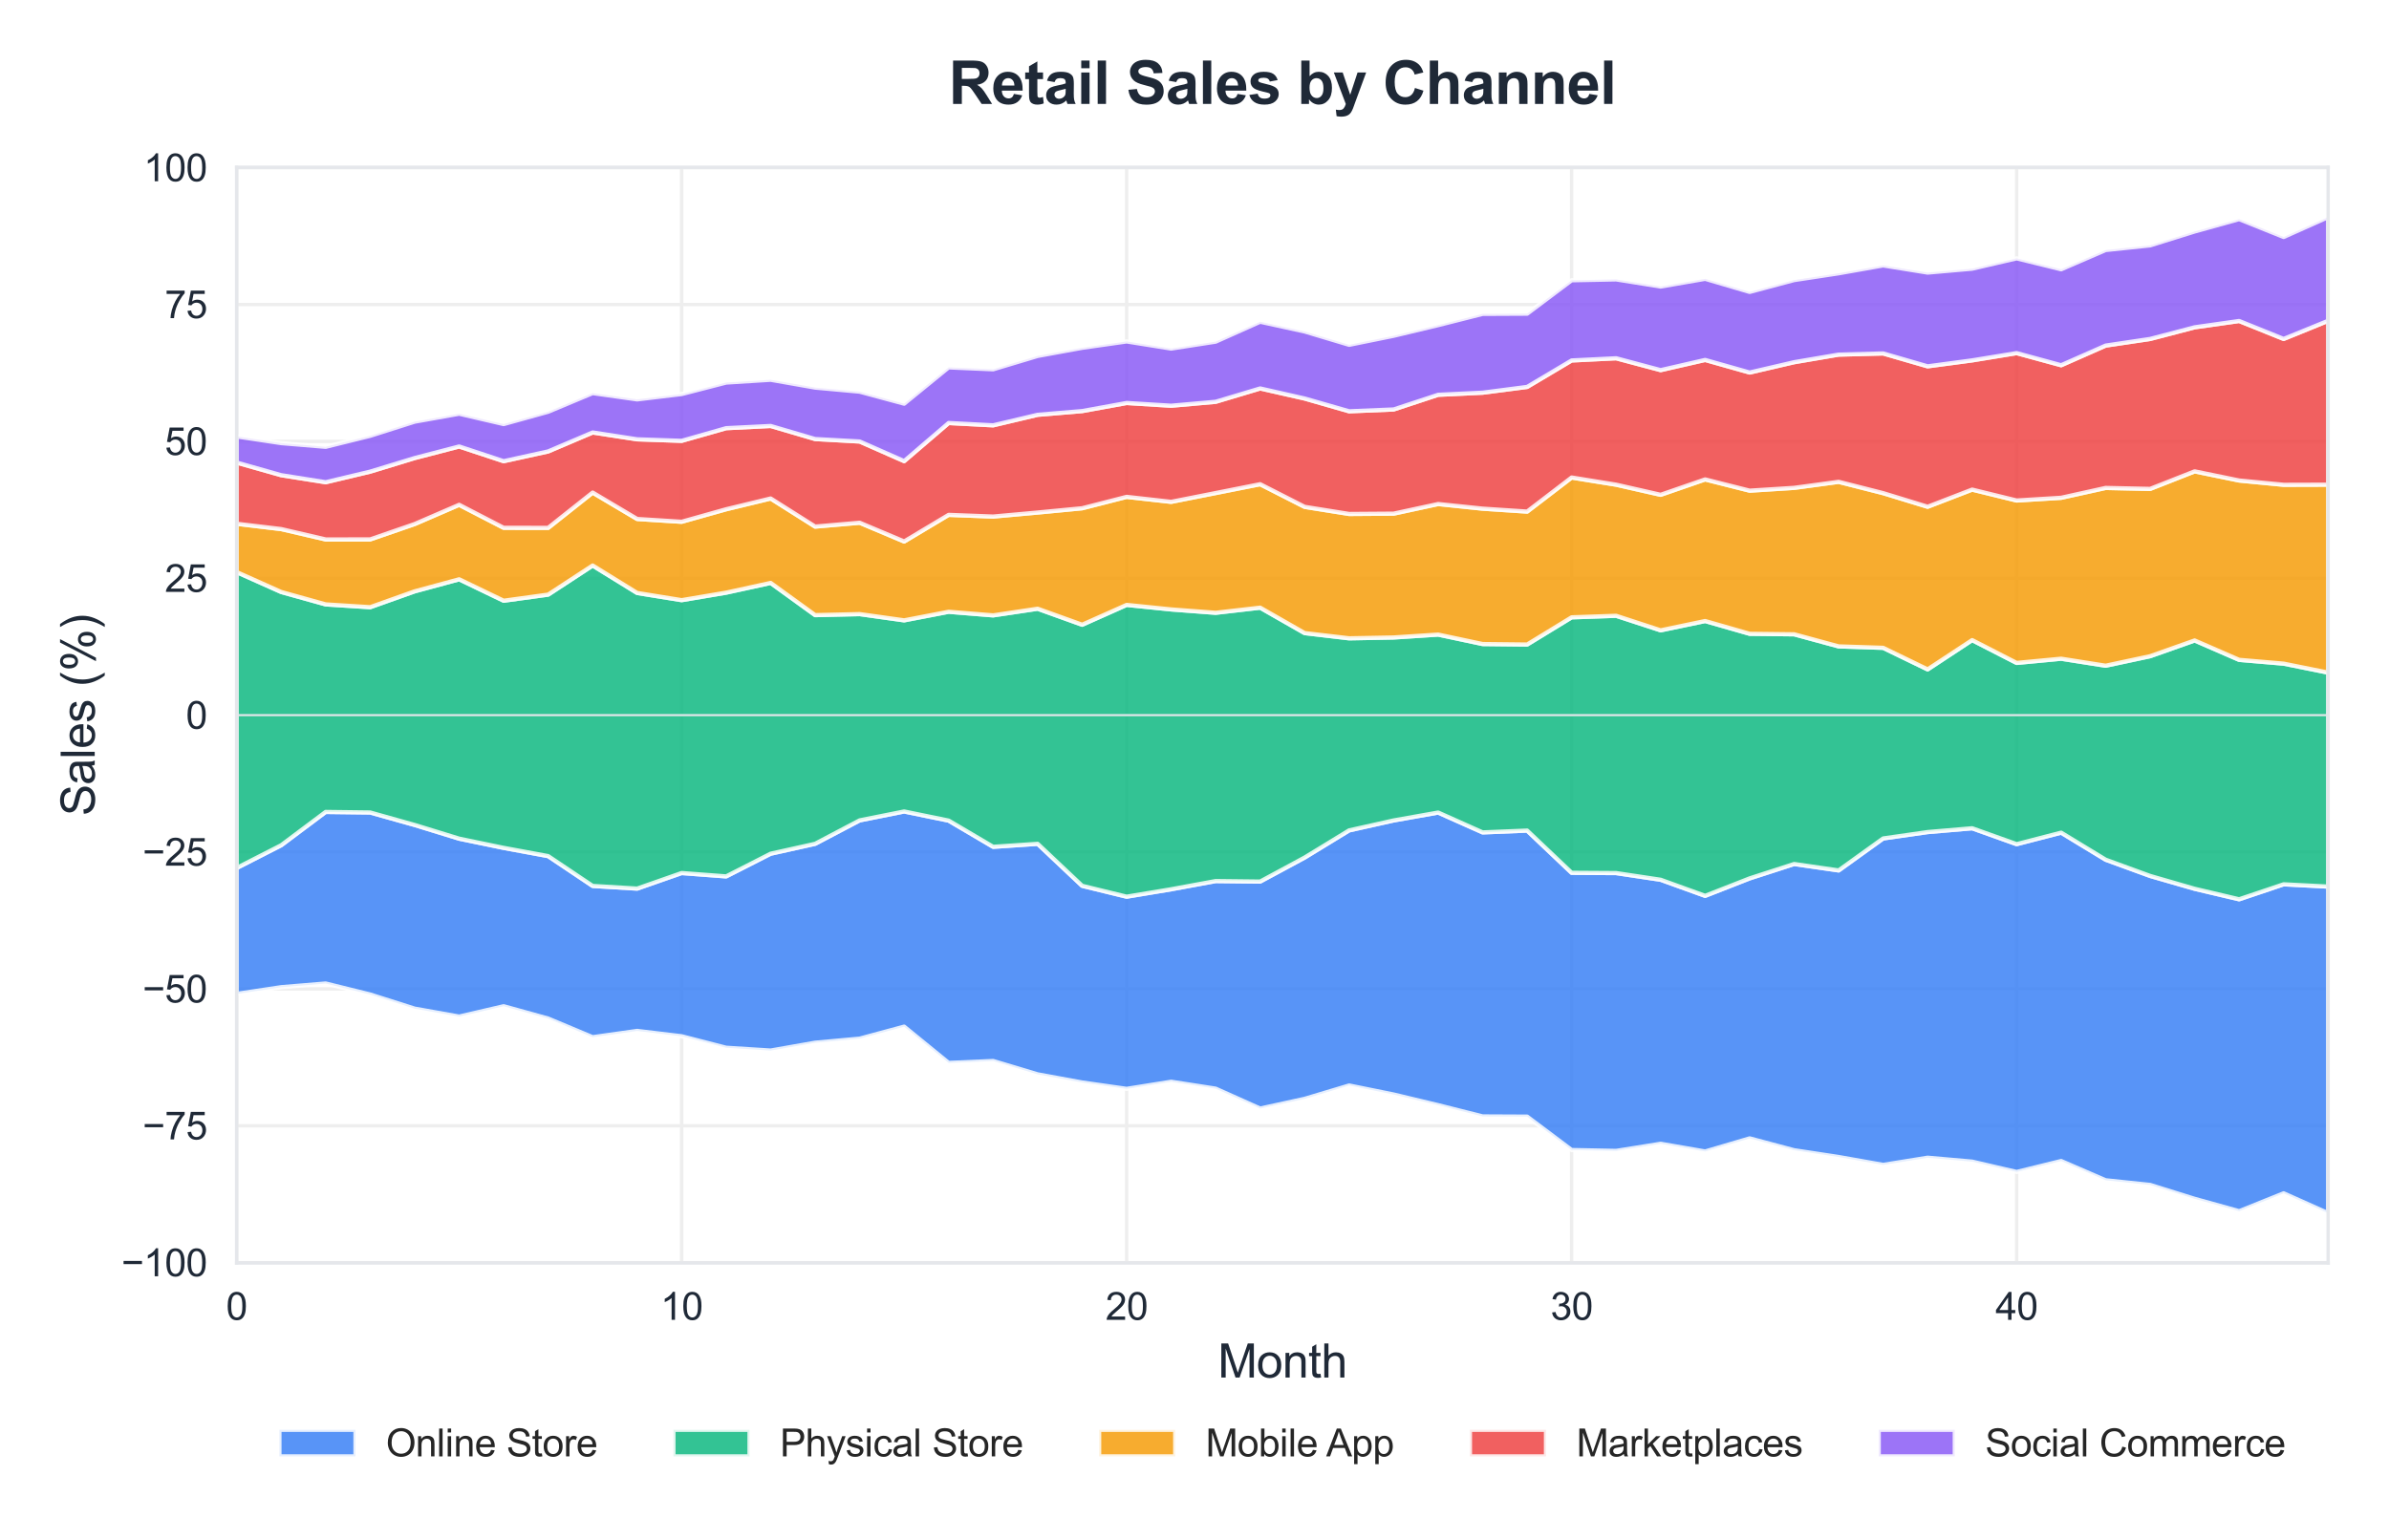
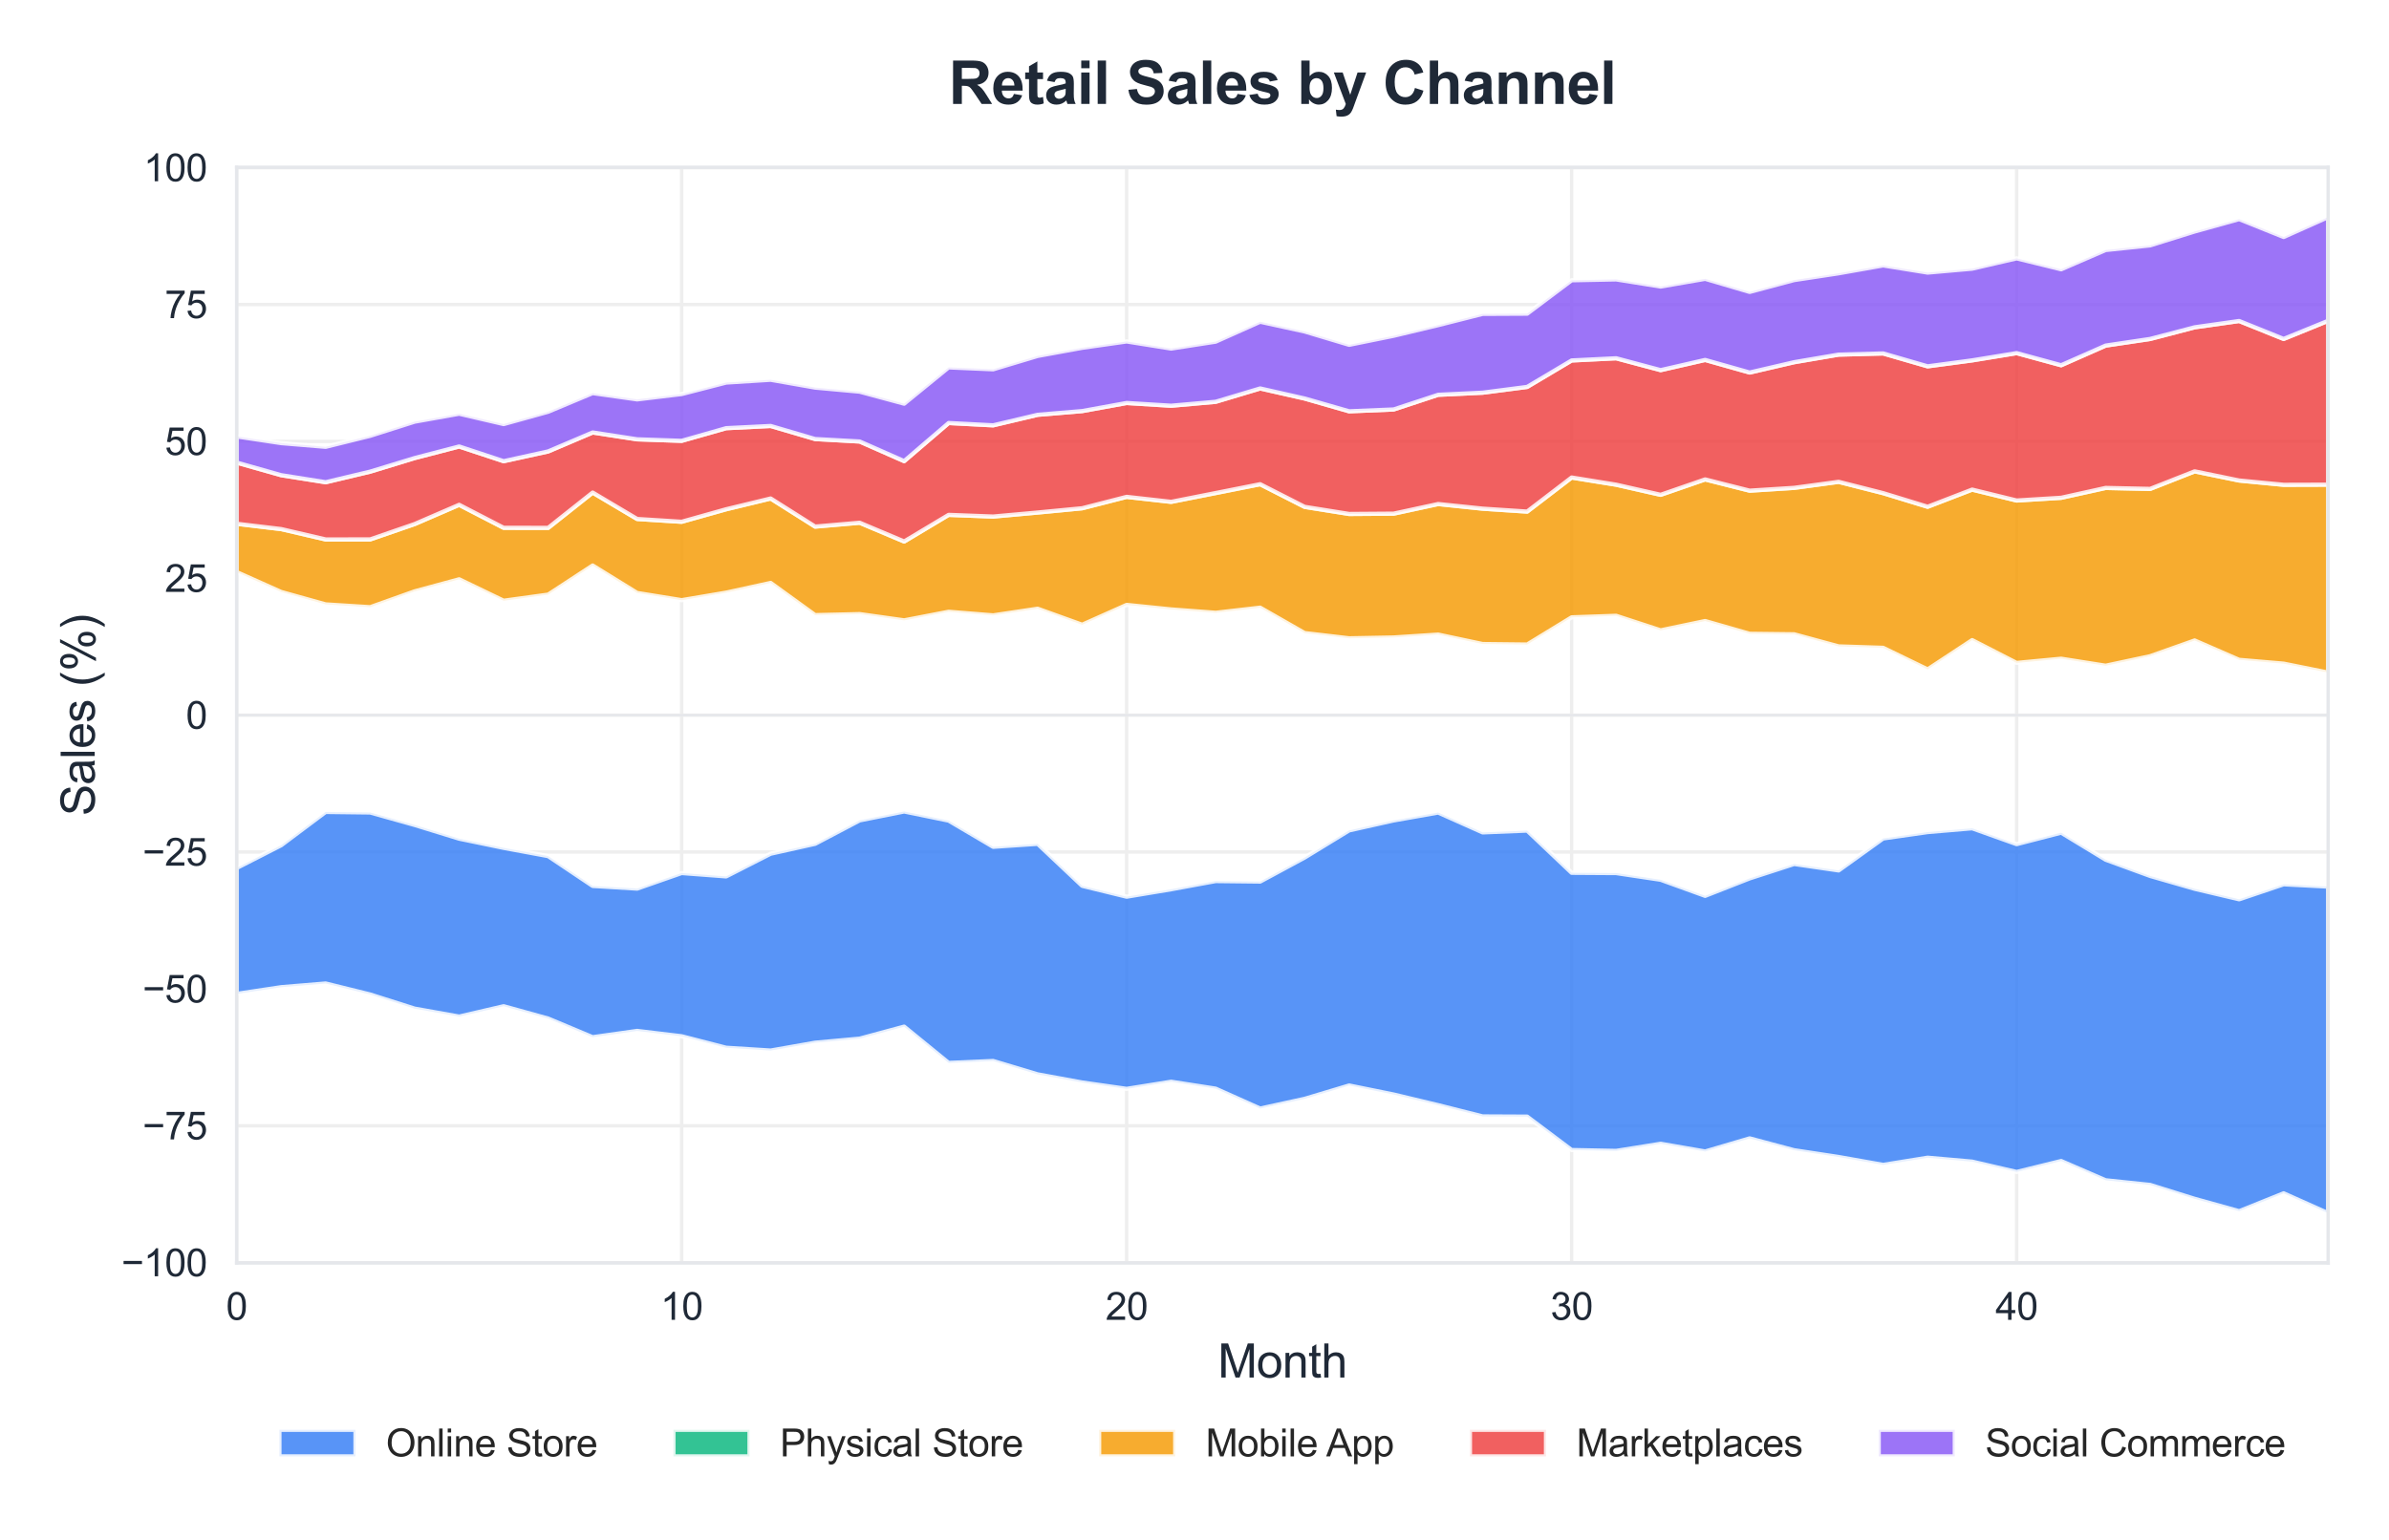
<svg xmlns="http://www.w3.org/2000/svg" xmlns:xlink="http://www.w3.org/1999/xlink" viewBox="0 0 565.239 364.576" version="1.1">
  <defs>
    <style type="text/css">*{stroke-linejoin: round; stroke-linecap: butt}</style>
  </defs>
  <g id="figure_1">
    <g id="patch_1">
      <path d="M 0 364.576  L 565.239 364.576  L 565.239 0  L 0 0  z " style="fill: #ffffff" />
    </g>
    <g id="axes_1">
      <g id="patch_2">
        <path d="M 55.994 298.912  L 550.839 298.912  L 550.839 39.592  L 55.994 39.592  z " style="fill: #ffffff" />
      </g>
      <g id="matplotlib.axis_1">
        <g id="xtick_1">
          <g id="line2d_1">
            <path d="M 55.994 298.912  L 55.994 39.592  " clip-path="url(#p524dc9aa70)" style="fill: none; stroke: #eeeeee; stroke-width: 0.8; stroke-linecap: round" />
          </g>
          <g id="text_1">
            <g style="fill: #1f2937" transform="translate(53.491 312.354) scale(0.09 -0.09)">
              <defs>
                <path id="ArialMT-30" d="M 266 2259  Q 266 3072 433 3567  Q 600 4063 929 4331  Q 1259 4600 1759 4600  Q 2128 4600 2406 4451  Q 2684 4303 2865 4023  Q 3047 3744 3150 3342  Q 3253 2941 3253 2259  Q 3253 1453 3087 958  Q 2922 463 2592 192  Q 2263 -78 1759 -78  Q 1097 -78 719 397  Q 266 969 266 2259  z M 844 2259  Q 844 1131 1108 757  Q 1372 384 1759 384  Q 2147 384 2411 759  Q 2675 1134 2675 2259  Q 2675 3391 2411 3762  Q 2147 4134 1753 4134  Q 1366 4134 1134 3806  Q 844 3388 844 2259  z " transform="scale(0.016)" />
              </defs>
              <use xlink:href="#ArialMT-30" />
            </g>
          </g>
        </g>
        <g id="xtick_2">
          <g id="line2d_2">
            <path d="M 161.28 298.912  L 161.28 39.592  " clip-path="url(#p524dc9aa70)" style="fill: none; stroke: #eeeeee; stroke-width: 0.8; stroke-linecap: round" />
          </g>
          <g id="text_2">
            <g style="fill: #1f2937" transform="translate(156.275 312.354) scale(0.09 -0.09)">
              <defs>
                <path id="ArialMT-31" d="M 2384 0  L 1822 0  L 1822 3584  Q 1619 3391 1289 3197  Q 959 3003 697 2906  L 697 3450  Q 1169 3672 1522 3987  Q 1875 4303 2022 4600  L 2384 4600  L 2384 0  z " transform="scale(0.016)" />
              </defs>
              <use xlink:href="#ArialMT-31" />
              <use xlink:href="#ArialMT-30" transform="translate(55.615 0)" />
            </g>
          </g>
        </g>
        <g id="xtick_3">
          <g id="line2d_3">
            <path d="M 266.566 298.912  L 266.566 39.592  " clip-path="url(#p524dc9aa70)" style="fill: none; stroke: #eeeeee; stroke-width: 0.8; stroke-linecap: round" />
          </g>
          <g id="text_3">
            <g style="fill: #1f2937" transform="translate(261.561 312.354) scale(0.09 -0.09)">
              <defs>
                <path id="ArialMT-32" d="M 3222 541  L 3222 0  L 194 0  Q 188 203 259 391  Q 375 700 629 1000  Q 884 1300 1366 1694  Q 2113 2306 2375 2664  Q 2638 3022 2638 3341  Q 2638 3675 2398 3904  Q 2159 4134 1775 4134  Q 1369 4134 1125 3890  Q 881 3647 878 3216  L 300 3275  Q 359 3922 746 4261  Q 1134 4600 1788 4600  Q 2447 4600 2831 4234  Q 3216 3869 3216 3328  Q 3216 3053 3103 2787  Q 2991 2522 2730 2228  Q 2469 1934 1863 1422  Q 1356 997 1212 845  Q 1069 694 975 541  L 3222 541  z " transform="scale(0.016)" />
              </defs>
              <use xlink:href="#ArialMT-32" />
              <use xlink:href="#ArialMT-30" transform="translate(55.615 0)" />
            </g>
          </g>
        </g>
        <g id="xtick_4">
          <g id="line2d_4">
            <path d="M 371.852 298.912  L 371.852 39.592  " clip-path="url(#p524dc9aa70)" style="fill: none; stroke: #eeeeee; stroke-width: 0.8; stroke-linecap: round" />
          </g>
          <g id="text_4">
            <g style="fill: #1f2937" transform="translate(366.848 312.354) scale(0.09 -0.09)">
              <defs>
                <path id="ArialMT-33" d="M 269 1209  L 831 1284  Q 928 806 1161 595  Q 1394 384 1728 384  Q 2125 384 2398 659  Q 2672 934 2672 1341  Q 2672 1728 2419 1979  Q 2166 2231 1775 2231  Q 1616 2231 1378 2169  L 1441 2663  Q 1497 2656 1531 2656  Q 1891 2656 2178 2843  Q 2466 3031 2466 3422  Q 2466 3731 2256 3934  Q 2047 4138 1716 4138  Q 1388 4138 1169 3931  Q 950 3725 888 3313  L 325 3413  Q 428 3978 793 4289  Q 1159 4600 1703 4600  Q 2078 4600 2393 4439  Q 2709 4278 2876 4000  Q 3044 3722 3044 3409  Q 3044 3113 2884 2869  Q 2725 2625 2413 2481  Q 2819 2388 3044 2092  Q 3269 1797 3269 1353  Q 3269 753 2831 336  Q 2394 -81 1725 -81  Q 1122 -81 723 278  Q 325 638 269 1209  z " transform="scale(0.016)" />
              </defs>
              <use xlink:href="#ArialMT-33" />
              <use xlink:href="#ArialMT-30" transform="translate(55.615 0)" />
            </g>
          </g>
        </g>
        <g id="xtick_5">
          <g id="line2d_5">
            <path d="M 477.139 298.912  L 477.139 39.592  " clip-path="url(#p524dc9aa70)" style="fill: none; stroke: #eeeeee; stroke-width: 0.8; stroke-linecap: round" />
          </g>
          <g id="text_5">
            <g style="fill: #1f2937" transform="translate(472.134 312.354) scale(0.09 -0.09)">
              <defs>
                <path id="ArialMT-34" d="M 2069 0  L 2069 1097  L 81 1097  L 81 1613  L 2172 4581  L 2631 4581  L 2631 1613  L 3250 1613  L 3250 1097  L 2631 1097  L 2631 0  L 2069 0  z M 2069 1613  L 2069 3678  L 634 1613  L 2069 1613  z " transform="scale(0.016)" />
              </defs>
              <use xlink:href="#ArialMT-34" />
              <use xlink:href="#ArialMT-30" transform="translate(55.615 0)" />
            </g>
          </g>
        </g>
        <g id="text_6">
          <g style="fill: #1f2937" transform="translate(288.132 326.016) scale(0.11 -0.11)">
            <defs>
              <path id="ArialMT-4d" d="M 475 0  L 475 4581  L 1388 4581  L 2472 1338  Q 2622 884 2691 659  Q 2769 909 2934 1394  L 4031 4581  L 4847 4581  L 4847 0  L 4263 0  L 4263 3834  L 2931 0  L 2384 0  L 1059 3900  L 1059 0  L 475 0  z " transform="scale(0.016)" />
              <path id="ArialMT-6f" d="M 213 1659  Q 213 2581 725 3025  Q 1153 3394 1769 3394  Q 2453 3394 2887 2945  Q 3322 2497 3322 1706  Q 3322 1066 3130 698  Q 2938 331 2570 128  Q 2203 -75 1769 -75  Q 1072 -75 642 372  Q 213 819 213 1659  z M 791 1659  Q 791 1022 1069 705  Q 1347 388 1769 388  Q 2188 388 2466 706  Q 2744 1025 2744 1678  Q 2744 2294 2464 2611  Q 2184 2928 1769 2928  Q 1347 2928 1069 2612  Q 791 2297 791 1659  z " transform="scale(0.016)" />
              <path id="ArialMT-6e" d="M 422 0  L 422 3319  L 928 3319  L 928 2847  Q 1294 3394 1984 3394  Q 2284 3394 2536 3286  Q 2788 3178 2913 3003  Q 3038 2828 3088 2588  Q 3119 2431 3119 2041  L 3119 0  L 2556 0  L 2556 2019  Q 2556 2363 2490 2533  Q 2425 2703 2258 2804  Q 2091 2906 1866 2906  Q 1506 2906 1245 2678  Q 984 2450 984 1813  L 984 0  L 422 0  z " transform="scale(0.016)" />
              <path id="ArialMT-74" d="M 1650 503  L 1731 6  Q 1494 -44 1306 -44  Q 1000 -44 831 53  Q 663 150 594 308  Q 525 466 525 972  L 525 2881  L 113 2881  L 113 3319  L 525 3319  L 525 4141  L 1084 4478  L 1084 3319  L 1650 3319  L 1650 2881  L 1084 2881  L 1084 941  Q 1084 700 1114 631  Q 1144 563 1211 522  Q 1278 481 1403 481  Q 1497 481 1650 503  z " transform="scale(0.016)" />
              <path id="ArialMT-68" d="M 422 0  L 422 4581  L 984 4581  L 984 2938  Q 1378 3394 1978 3394  Q 2347 3394 2619 3248  Q 2891 3103 3008 2847  Q 3125 2591 3125 2103  L 3125 0  L 2563 0  L 2563 2103  Q 2563 2525 2380 2717  Q 2197 2909 1863 2909  Q 1613 2909 1392 2779  Q 1172 2650 1078 2428  Q 984 2206 984 1816  L 984 0  L 422 0  z " transform="scale(0.016)" />
            </defs>
            <use xlink:href="#ArialMT-4d" />
            <use xlink:href="#ArialMT-6f" transform="translate(83.301 0)" />
            <use xlink:href="#ArialMT-6e" transform="translate(138.916 0)" />
            <use xlink:href="#ArialMT-74" transform="translate(194.531 0)" />
            <use xlink:href="#ArialMT-68" transform="translate(222.314 0)" />
          </g>
        </g>
      </g>
      <g id="matplotlib.axis_2">
        <g id="ytick_1">
          <g id="line2d_6">
            <path d="M 55.994 298.826  L 550.839 298.826  " clip-path="url(#p524dc9aa70)" style="fill: none; stroke: #eeeeee; stroke-width: 0.8; stroke-linecap: round" />
          </g>
          <g id="text_7">
            <g style="fill: #1f2937" transform="translate(28.723 302.048) scale(0.09 -0.09)">
              <defs>
                <path id="ArialMT-2212" d="M 3381 1997  L 356 1997  L 356 2522  L 3381 2522  L 3381 1997  z " transform="scale(0.016)" />
              </defs>
              <use xlink:href="#ArialMT-2212" />
              <use xlink:href="#ArialMT-31" transform="translate(58.398 0)" />
              <use xlink:href="#ArialMT-30" transform="translate(114.014 0)" />
              <use xlink:href="#ArialMT-30" transform="translate(169.629 0)" />
            </g>
          </g>
        </g>
        <g id="ytick_2">
          <g id="line2d_7">
            <path d="M 55.994 266.433  L 550.839 266.433  " clip-path="url(#p524dc9aa70)" style="fill: none; stroke: #eeeeee; stroke-width: 0.8; stroke-linecap: round" />
          </g>
          <g id="text_8">
            <g style="fill: #1f2937" transform="translate(33.728 269.654) scale(0.09 -0.09)">
              <defs>
                <path id="ArialMT-37" d="M 303 3981  L 303 4522  L 3269 4522  L 3269 4084  Q 2831 3619 2401 2847  Q 1972 2075 1738 1259  Q 1569 684 1522 0  L 944 0  Q 953 541 1156 1306  Q 1359 2072 1739 2783  Q 2119 3494 2547 3981  L 303 3981  z " transform="scale(0.016)" />
                <path id="ArialMT-35" d="M 266 1200  L 856 1250  Q 922 819 1161 601  Q 1400 384 1738 384  Q 2144 384 2425 690  Q 2706 997 2706 1503  Q 2706 1984 2436 2262  Q 2166 2541 1728 2541  Q 1456 2541 1237 2417  Q 1019 2294 894 2097  L 366 2166  L 809 4519  L 3088 4519  L 3088 3981  L 1259 3981  L 1013 2750  Q 1425 3038 1878 3038  Q 2478 3038 2890 2622  Q 3303 2206 3303 1553  Q 3303 931 2941 478  Q 2500 -78 1738 -78  Q 1113 -78 717 272  Q 322 622 266 1200  z " transform="scale(0.016)" />
              </defs>
              <use xlink:href="#ArialMT-2212" />
              <use xlink:href="#ArialMT-37" transform="translate(58.398 0)" />
              <use xlink:href="#ArialMT-35" transform="translate(114.014 0)" />
            </g>
          </g>
        </g>
        <g id="ytick_3">
          <g id="line2d_8">
-             <path d="M 55.994 234.039  L 550.839 234.039  " clip-path="url(#p524dc9aa70)" style="fill: none; stroke: #eeeeee; stroke-width: 0.8; stroke-linecap: round" />
-           </g>
+             </g>
          <g id="text_9">
            <g style="fill: #1f2937" transform="translate(33.728 237.26) scale(0.09 -0.09)">
              <use xlink:href="#ArialMT-2212" />
              <use xlink:href="#ArialMT-35" transform="translate(58.398 0)" />
              <use xlink:href="#ArialMT-30" transform="translate(114.014 0)" />
            </g>
          </g>
        </g>
        <g id="ytick_4">
          <g id="line2d_9">
            <path d="M 55.994 201.645  L 550.839 201.645  " clip-path="url(#p524dc9aa70)" style="fill: none; stroke: #eeeeee; stroke-width: 0.8; stroke-linecap: round" />
          </g>
          <g id="text_10">
            <g style="fill: #1f2937" transform="translate(33.728 204.866) scale(0.09 -0.09)">
              <use xlink:href="#ArialMT-2212" />
              <use xlink:href="#ArialMT-32" transform="translate(58.398 0)" />
              <use xlink:href="#ArialMT-35" transform="translate(114.014 0)" />
            </g>
          </g>
        </g>
        <g id="ytick_5">
          <g id="line2d_10">
            <path d="M 55.994 169.252  L 550.839 169.252  " clip-path="url(#p524dc9aa70)" style="fill: none; stroke: #eeeeee; stroke-width: 0.8; stroke-linecap: round" />
          </g>
          <g id="text_11">
            <g style="fill: #1f2937" transform="translate(43.989 172.473) scale(0.09 -0.09)">
              <use xlink:href="#ArialMT-30" />
            </g>
          </g>
        </g>
        <g id="ytick_6">
          <g id="line2d_11">
-             <path d="M 55.994 136.858  L 550.839 136.858  " clip-path="url(#p524dc9aa70)" style="fill: none; stroke: #eeeeee; stroke-width: 0.8; stroke-linecap: round" />
-           </g>
+             </g>
          <g id="text_12">
            <g style="fill: #1f2937" transform="translate(38.984 140.079) scale(0.09 -0.09)">
              <use xlink:href="#ArialMT-32" />
              <use xlink:href="#ArialMT-35" transform="translate(55.615 0)" />
            </g>
          </g>
        </g>
        <g id="ytick_7">
          <g id="line2d_12">
            <path d="M 55.994 104.464  L 550.839 104.464  " clip-path="url(#p524dc9aa70)" style="fill: none; stroke: #eeeeee; stroke-width: 0.8; stroke-linecap: round" />
          </g>
          <g id="text_13">
            <g style="fill: #1f2937" transform="translate(38.984 107.685) scale(0.09 -0.09)">
              <use xlink:href="#ArialMT-35" />
              <use xlink:href="#ArialMT-30" transform="translate(55.615 0)" />
            </g>
          </g>
        </g>
        <g id="ytick_8">
          <g id="line2d_13">
            <path d="M 55.994 72.07  L 550.839 72.07  " clip-path="url(#p524dc9aa70)" style="fill: none; stroke: #eeeeee; stroke-width: 0.8; stroke-linecap: round" />
          </g>
          <g id="text_14">
            <g style="fill: #1f2937" transform="translate(38.984 75.291) scale(0.09 -0.09)">
              <use xlink:href="#ArialMT-37" />
              <use xlink:href="#ArialMT-35" transform="translate(55.615 0)" />
            </g>
          </g>
        </g>
        <g id="ytick_9">
          <g id="line2d_14">
            <path d="M 55.994 39.677  L 550.839 39.677  " clip-path="url(#p524dc9aa70)" style="fill: none; stroke: #eeeeee; stroke-width: 0.8; stroke-linecap: round" />
          </g>
          <g id="text_15">
            <g style="fill: #1f2937" transform="translate(33.979 42.898) scale(0.09 -0.09)">
              <use xlink:href="#ArialMT-31" />
              <use xlink:href="#ArialMT-30" transform="translate(55.615 0)" />
              <use xlink:href="#ArialMT-30" transform="translate(111.23 0)" />
            </g>
          </g>
        </g>
        <g id="text_16">
          <g style="fill: #1f2937" transform="translate(22.408 193.091) rotate(-90) scale(0.11 -0.11)">
            <defs>
              <path id="ArialMT-53" d="M 288 1472  L 859 1522  Q 900 1178 1048 958  Q 1197 738 1509 602  Q 1822 466 2213 466  Q 2559 466 2825 569  Q 3091 672 3220 851  Q 3350 1031 3350 1244  Q 3350 1459 3225 1620  Q 3100 1781 2813 1891  Q 2628 1963 1997 2114  Q 1366 2266 1113 2400  Q 784 2572 623 2826  Q 463 3081 463 3397  Q 463 3744 659 4045  Q 856 4347 1234 4503  Q 1613 4659 2075 4659  Q 2584 4659 2973 4495  Q 3363 4331 3572 4012  Q 3781 3694 3797 3291  L 3216 3247  Q 3169 3681 2898 3903  Q 2628 4125 2100 4125  Q 1550 4125 1298 3923  Q 1047 3722 1047 3438  Q 1047 3191 1225 3031  Q 1400 2872 2139 2705  Q 2878 2538 3153 2413  Q 3553 2228 3743 1945  Q 3934 1663 3934 1294  Q 3934 928 3725 604  Q 3516 281 3123 101  Q 2731 -78 2241 -78  Q 1619 -78 1198 103  Q 778 284 539 648  Q 300 1013 288 1472  z " transform="scale(0.016)" />
              <path id="ArialMT-61" d="M 2588 409  Q 2275 144 1986 34  Q 1697 -75 1366 -75  Q 819 -75 525 192  Q 231 459 231 875  Q 231 1119 342 1320  Q 453 1522 633 1644  Q 813 1766 1038 1828  Q 1203 1872 1538 1913  Q 2219 1994 2541 2106  Q 2544 2222 2544 2253  Q 2544 2597 2384 2738  Q 2169 2928 1744 2928  Q 1347 2928 1158 2789  Q 969 2650 878 2297  L 328 2372  Q 403 2725 575 2942  Q 747 3159 1072 3276  Q 1397 3394 1825 3394  Q 2250 3394 2515 3294  Q 2781 3194 2906 3042  Q 3031 2891 3081 2659  Q 3109 2516 3109 2141  L 3109 1391  Q 3109 606 3145 398  Q 3181 191 3288 0  L 2700 0  Q 2613 175 2588 409  z M 2541 1666  Q 2234 1541 1622 1453  Q 1275 1403 1131 1340  Q 988 1278 909 1158  Q 831 1038 831 891  Q 831 666 1001 516  Q 1172 366 1500 366  Q 1825 366 2078 508  Q 2331 650 2450 897  Q 2541 1088 2541 1459  L 2541 1666  z " transform="scale(0.016)" />
              <path id="ArialMT-6c" d="M 409 0  L 409 4581  L 972 4581  L 972 0  L 409 0  z " transform="scale(0.016)" />
              <path id="ArialMT-65" d="M 2694 1069  L 3275 997  Q 3138 488 2766 206  Q 2394 -75 1816 -75  Q 1088 -75 661 373  Q 234 822 234 1631  Q 234 2469 665 2931  Q 1097 3394 1784 3394  Q 2450 3394 2872 2941  Q 3294 2488 3294 1666  Q 3294 1616 3291 1516  L 816 1516  Q 847 969 1125 678  Q 1403 388 1819 388  Q 2128 388 2347 550  Q 2566 713 2694 1069  z M 847 1978  L 2700 1978  Q 2663 2397 2488 2606  Q 2219 2931 1791 2931  Q 1403 2931 1139 2672  Q 875 2413 847 1978  z " transform="scale(0.016)" />
              <path id="ArialMT-73" d="M 197 991  L 753 1078  Q 800 744 1014 566  Q 1228 388 1613 388  Q 2000 388 2187 545  Q 2375 703 2375 916  Q 2375 1106 2209 1216  Q 2094 1291 1634 1406  Q 1016 1563 777 1677  Q 538 1791 414 1992  Q 291 2194 291 2438  Q 291 2659 392 2848  Q 494 3038 669 3163  Q 800 3259 1026 3326  Q 1253 3394 1513 3394  Q 1903 3394 2198 3281  Q 2494 3169 2634 2976  Q 2775 2784 2828 2463  L 2278 2388  Q 2241 2644 2061 2787  Q 1881 2931 1553 2931  Q 1166 2931 1000 2803  Q 834 2675 834 2503  Q 834 2394 903 2306  Q 972 2216 1119 2156  Q 1203 2125 1616 2013  Q 2213 1853 2448 1751  Q 2684 1650 2818 1456  Q 2953 1263 2953 975  Q 2953 694 2789 445  Q 2625 197 2315 61  Q 2006 -75 1616 -75  Q 969 -75 630 194  Q 291 463 197 991  z " transform="scale(0.016)" />
              <path id="ArialMT-20" transform="scale(0.016)" />
              <path id="ArialMT-28" d="M 1497 -1347  Q 1031 -759 709 28  Q 388 816 388 1659  Q 388 2403 628 3084  Q 909 3875 1497 4659  L 1900 4659  Q 1522 4009 1400 3731  Q 1209 3300 1100 2831  Q 966 2247 966 1656  Q 966 153 1900 -1347  L 1497 -1347  z " transform="scale(0.016)" />
              <path id="ArialMT-25" d="M 372 3481  Q 372 3972 619 4315  Q 866 4659 1334 4659  Q 1766 4659 2048 4351  Q 2331 4044 2331 3447  Q 2331 2866 2045 2552  Q 1759 2238 1341 2238  Q 925 2238 648 2547  Q 372 2856 372 3481  z M 1350 4272  Q 1141 4272 1002 4090  Q 863 3909 863 3425  Q 863 2984 1003 2804  Q 1144 2625 1350 2625  Q 1563 2625 1702 2806  Q 1841 2988 1841 3469  Q 1841 3913 1700 4092  Q 1559 4272 1350 4272  z M 1353 -169  L 3859 4659  L 4316 4659  L 1819 -169  L 1353 -169  z M 3334 1075  Q 3334 1569 3581 1911  Q 3828 2253 4300 2253  Q 4731 2253 5014 1945  Q 5297 1638 5297 1041  Q 5297 459 5011 145  Q 4725 -169 4303 -169  Q 3888 -169 3611 142  Q 3334 453 3334 1075  z M 4316 1866  Q 4103 1866 3964 1684  Q 3825 1503 3825 1019  Q 3825 581 3965 400  Q 4106 219 4313 219  Q 4528 219 4667 400  Q 4806 581 4806 1063  Q 4806 1506 4665 1686  Q 4525 1866 4316 1866  z " transform="scale(0.016)" />
              <path id="ArialMT-29" d="M 791 -1347  L 388 -1347  Q 1322 153 1322 1656  Q 1322 2244 1188 2822  Q 1081 3291 891 3722  Q 769 4003 388 4659  L 791 4659  Q 1378 3875 1659 3084  Q 1900 2403 1900 1659  Q 1900 816 1576 28  Q 1253 -759 791 -1347  z " transform="scale(0.016)" />
            </defs>
            <use xlink:href="#ArialMT-53" />
            <use xlink:href="#ArialMT-61" transform="translate(66.699 0)" />
            <use xlink:href="#ArialMT-6c" transform="translate(122.314 0)" />
            <use xlink:href="#ArialMT-65" transform="translate(144.531 0)" />
            <use xlink:href="#ArialMT-73" transform="translate(200.146 0)" />
            <use xlink:href="#ArialMT-20" transform="translate(250.146 0)" />
            <use xlink:href="#ArialMT-28" transform="translate(277.93 0)" />
            <use xlink:href="#ArialMT-25" transform="translate(311.23 0)" />
            <use xlink:href="#ArialMT-29" transform="translate(400.146 0)" />
          </g>
        </g>
      </g>
      <g id="FillBetweenPolyCollection_1">
        <defs>
          <path id="m5b1a63c4a2" d="M 55.994 -159.149  L 55.994 -129.356  L 66.523 -130.943  L 77.051 -131.817  L 87.58 -129.212  L 98.108 -125.864  L 108.637 -123.986  L 119.166 -126.434  L 129.694 -123.516  L 140.223 -119.107  L 150.751 -120.593  L 161.28 -119.328  L 171.809 -116.61  L 182.337 -115.949  L 192.866 -117.801  L 203.395 -118.764  L 213.923 -121.608  L 224.452 -113.019  L 234.98 -113.475  L 245.509 -110.314  L 256.038 -108.384  L 266.566 -106.881  L 277.095 -108.564  L 287.623 -106.929  L 298.152 -102.219  L 308.681 -104.521  L 319.209 -107.677  L 329.738 -105.539  L 340.267 -103.021  L 350.795 -100.358  L 361.324 -100.308  L 371.852 -92.404  L 382.381 -92.197  L 392.91 -93.886  L 403.438 -92.058  L 413.967 -95.16  L 424.496 -92.353  L 435.024 -90.751  L 445.553 -88.888  L 456.081 -90.584  L 466.61 -89.657  L 477.139 -87.215  L 487.667 -89.802  L 498.196 -85.245  L 508.724 -84.145  L 519.253 -80.857  L 529.782 -77.93  L 540.31 -82.158  L 550.839 -77.452  L 550.839 -154.751  L 550.839 -154.751  L 540.31 -155.293  L 529.782 -151.746  L 519.253 -154.232  L 508.724 -157.27  L 498.196 -161.116  L 487.667 -167.513  L 477.139 -164.793  L 466.61 -168.554  L 456.081 -167.654  L 445.553 -166.143  L 435.024 -158.575  L 424.496 -160.099  L 413.967 -156.69  L 403.438 -152.561  L 392.91 -156.368  L 382.381 -157.949  L 371.852 -158.015  L 361.324 -168.007  L 350.795 -167.575  L 340.267 -172.275  L 329.738 -170.407  L 319.209 -168.053  L 308.681 -161.621  L 298.152 -155.94  L 287.623 -156.058  L 277.095 -154.118  L 266.566 -152.362  L 256.038 -154.935  L 245.509 -164.872  L 234.98 -164.165  L 224.452 -170.367  L 213.923 -172.526  L 203.395 -170.421  L 192.866 -164.881  L 182.337 -162.531  L 171.809 -157.163  L 161.28 -157.959  L 150.751 -154.275  L 140.223 -154.906  L 129.694 -161.963  L 119.166 -163.914  L 108.637 -166.093  L 98.108 -169.335  L 87.58 -172.289  L 77.051 -172.417  L 66.523 -164.532  L 55.994 -159.149  z " style="stroke: #ffffff; stroke-opacity: 0.85" />
        </defs>
        <g clip-path="url(#p524dc9aa70)">
          <use xlink:href="#m5b1a63c4a2" x="0" y="364.576" style="fill: #3b82f6; fill-opacity: 0.85; stroke: #ffffff; stroke-opacity: 0.85" />
        </g>
      </g>
      <g id="FillBetweenPolyCollection_2">
        <defs>
-           <path id="m3a0be91d8d" d="M 55.994 -229.184  L 55.994 -159.149  L 66.523 -164.532  L 77.051 -172.417  L 87.58 -172.289  L 98.108 -169.335  L 108.637 -166.093  L 119.166 -163.914  L 129.694 -161.963  L 140.223 -154.906  L 150.751 -154.275  L 161.28 -157.959  L 171.809 -157.163  L 182.337 -162.531  L 192.866 -164.881  L 203.395 -170.421  L 213.923 -172.526  L 224.452 -170.367  L 234.98 -164.165  L 245.509 -164.872  L 256.038 -154.935  L 266.566 -152.362  L 277.095 -154.118  L 287.623 -156.058  L 298.152 -155.94  L 308.681 -161.621  L 319.209 -168.053  L 329.738 -170.407  L 340.267 -172.275  L 350.795 -167.575  L 361.324 -168.007  L 371.852 -158.015  L 382.381 -157.949  L 392.91 -156.368  L 403.438 -152.561  L 413.967 -156.69  L 424.496 -160.099  L 435.024 -158.575  L 445.553 -166.143  L 456.081 -167.654  L 466.61 -168.554  L 477.139 -164.793  L 487.667 -167.513  L 498.196 -161.116  L 508.724 -157.27  L 519.253 -154.232  L 529.782 -151.746  L 540.31 -155.293  L 550.839 -154.751  L 550.839 -205.392  L 550.839 -205.392  L 540.31 -207.515  L 529.782 -208.413  L 519.253 -212.999  L 508.724 -209.275  L 498.196 -207.024  L 487.667 -208.681  L 477.139 -207.683  L 466.61 -213.085  L 456.081 -206.152  L 445.553 -211.257  L 435.024 -211.597  L 424.496 -214.459  L 413.967 -214.579  L 403.438 -217.599  L 392.91 -215.398  L 382.381 -218.839  L 371.852 -218.474  L 361.324 -212.039  L 350.795 -212.154  L 340.267 -214.391  L 329.738 -213.707  L 319.209 -213.51  L 308.681 -214.747  L 298.152 -220.762  L 287.623 -219.55  L 277.095 -220.345  L 266.566 -221.418  L 256.038 -216.72  L 245.509 -220.512  L 234.98 -218.938  L 224.452 -219.79  L 213.923 -217.76  L 203.395 -219.24  L 192.866 -218.997  L 182.337 -226.618  L 171.809 -224.316  L 161.28 -222.538  L 150.751 -224.241  L 140.223 -230.741  L 129.694 -223.851  L 119.166 -222.404  L 108.637 -227.477  L 98.108 -224.624  L 87.58 -220.872  L 77.051 -221.539  L 66.523 -224.476  L 55.994 -229.184  z " style="stroke: #ffffff; stroke-opacity: 0.85" />
-         </defs>
+           </defs>
        <g clip-path="url(#p524dc9aa70)">
          <use xlink:href="#m3a0be91d8d" x="0" y="364.576" style="fill: #10b981; fill-opacity: 0.85; stroke: #ffffff; stroke-opacity: 0.85" />
        </g>
      </g>
      <g id="FillBetweenPolyCollection_3">
        <defs>
          <path id="ma2c938d380" d="M 55.994 -240.621  L 55.994 -229.184  L 66.523 -224.476  L 77.051 -221.539  L 87.58 -220.872  L 98.108 -224.624  L 108.637 -227.477  L 119.166 -222.404  L 129.694 -223.851  L 140.223 -230.741  L 150.751 -224.241  L 161.28 -222.538  L 171.809 -224.316  L 182.337 -226.618  L 192.866 -218.997  L 203.395 -219.24  L 213.923 -217.76  L 224.452 -219.79  L 234.98 -218.938  L 245.509 -220.512  L 256.038 -216.72  L 266.566 -221.418  L 277.095 -220.345  L 287.623 -219.55  L 298.152 -220.762  L 308.681 -214.747  L 319.209 -213.51  L 329.738 -213.707  L 340.267 -214.391  L 350.795 -212.154  L 361.324 -212.039  L 371.852 -218.474  L 382.381 -218.839  L 392.91 -215.398  L 403.438 -217.599  L 413.967 -214.579  L 424.496 -214.459  L 435.024 -211.597  L 445.553 -211.257  L 456.081 -206.152  L 466.61 -213.085  L 477.139 -207.683  L 487.667 -208.681  L 498.196 -207.024  L 508.724 -209.275  L 519.253 -212.999  L 529.782 -208.413  L 540.31 -207.515  L 550.839 -205.392  L 550.839 -249.872  L 550.839 -249.872  L 540.31 -249.841  L 529.782 -250.857  L 519.253 -253.02  L 508.724 -248.87  L 498.196 -249.098  L 487.667 -246.769  L 477.139 -246.123  L 466.61 -248.702  L 456.081 -244.644  L 445.553 -247.865  L 435.024 -250.546  L 424.496 -249.116  L 413.967 -248.45  L 403.438 -251.117  L 392.91 -247.473  L 382.381 -249.866  L 371.852 -251.565  L 361.324 -243.5  L 350.795 -244.194  L 340.267 -245.292  L 329.738 -243.015  L 319.209 -242.939  L 308.681 -244.621  L 298.152 -249.98  L 287.623 -247.887  L 277.095 -245.808  L 266.566 -246.987  L 256.038 -244.288  L 245.509 -243.278  L 234.98 -242.326  L 224.452 -242.725  L 213.923 -236.423  L 203.395 -240.864  L 192.866 -239.951  L 182.337 -246.601  L 171.809 -244.049  L 161.28 -241.091  L 150.751 -241.752  L 140.223 -248.001  L 129.694 -239.65  L 119.166 -239.664  L 108.637 -245.103  L 98.108 -240.553  L 87.58 -236.916  L 77.051 -236.909  L 66.523 -239.36  L 55.994 -240.621  z " style="stroke: #ffffff; stroke-opacity: 0.85" />
        </defs>
        <g clip-path="url(#p524dc9aa70)">
          <use xlink:href="#ma2c938d380" x="0" y="364.576" style="fill: #f59e0b; fill-opacity: 0.85; stroke: #ffffff; stroke-opacity: 0.85" />
        </g>
      </g>
      <g id="FillBetweenPolyCollection_4">
        <defs>
          <path id="mc286c34827" d="M 55.994 -255.099  L 55.994 -240.621  L 66.523 -239.36  L 77.051 -236.909  L 87.58 -236.916  L 98.108 -240.553  L 108.637 -245.103  L 119.166 -239.664  L 129.694 -239.65  L 140.223 -248.001  L 150.751 -241.752  L 161.28 -241.091  L 171.809 -244.049  L 182.337 -246.601  L 192.866 -239.951  L 203.395 -240.864  L 213.923 -236.423  L 224.452 -242.725  L 234.98 -242.326  L 245.509 -243.278  L 256.038 -244.288  L 266.566 -246.987  L 277.095 -245.808  L 287.623 -247.887  L 298.152 -249.98  L 308.681 -244.621  L 319.209 -242.939  L 329.738 -243.015  L 340.267 -245.292  L 350.795 -244.194  L 361.324 -243.5  L 371.852 -251.565  L 382.381 -249.866  L 392.91 -247.473  L 403.438 -251.117  L 413.967 -248.45  L 424.496 -249.116  L 435.024 -250.546  L 445.553 -247.865  L 456.081 -244.644  L 466.61 -248.702  L 477.139 -246.123  L 487.667 -246.769  L 498.196 -249.098  L 508.724 -248.87  L 519.253 -253.02  L 529.782 -250.857  L 540.31 -249.841  L 550.839 -249.872  L 550.839 -288.652  L 550.839 -288.652  L 540.31 -284.363  L 529.782 -288.607  L 519.253 -287.114  L 508.724 -284.357  L 498.196 -282.788  L 487.667 -278.137  L 477.139 -281.009  L 466.61 -279.286  L 456.081 -277.878  L 445.553 -280.929  L 435.024 -280.651  L 424.496 -278.855  L 413.967 -276.413  L 403.438 -279.39  L 392.91 -276.976  L 382.381 -279.786  L 371.852 -279.266  L 361.324 -273.006  L 350.795 -271.644  L 340.267 -271.142  L 329.738 -267.671  L 319.209 -267.235  L 308.681 -270.261  L 298.152 -272.643  L 287.623 -269.487  L 277.095 -268.555  L 266.566 -269.204  L 256.038 -267.289  L 245.509 -266.409  L 234.98 -263.915  L 224.452 -264.465  L 213.923 -255.445  L 203.395 -260.089  L 192.866 -260.67  L 182.337 -263.763  L 171.809 -263.241  L 161.28 -260.244  L 150.751 -260.606  L 140.223 -262.225  L 129.694 -257.74  L 119.166 -255.428  L 108.637 -258.908  L 98.108 -256.17  L 87.58 -252.956  L 77.051 -250.45  L 66.523 -252.116  L 55.994 -255.099  z " style="stroke: #ffffff; stroke-opacity: 0.85" />
        </defs>
        <g clip-path="url(#p524dc9aa70)">
          <use xlink:href="#mc286c34827" x="0" y="364.576" style="fill: #ef4444; fill-opacity: 0.85; stroke: #ffffff; stroke-opacity: 0.85" />
        </g>
      </g>
      <g id="FillBetweenPolyCollection_5">
        <defs>
          <path id="m6c43c3344e" d="M 55.994 -261.293  L 55.994 -255.099  L 66.523 -252.116  L 77.051 -250.45  L 87.58 -252.956  L 98.108 -256.17  L 108.637 -258.908  L 119.166 -255.428  L 129.694 -257.74  L 140.223 -262.225  L 150.751 -260.606  L 161.28 -260.244  L 171.809 -263.241  L 182.337 -263.763  L 192.866 -260.67  L 203.395 -260.089  L 213.923 -255.445  L 224.452 -264.465  L 234.98 -263.915  L 245.509 -266.409  L 256.038 -267.289  L 266.566 -269.204  L 277.095 -268.555  L 287.623 -269.487  L 298.152 -272.643  L 308.681 -270.261  L 319.209 -267.235  L 329.738 -267.671  L 340.267 -271.142  L 350.795 -271.644  L 361.324 -273.006  L 371.852 -279.266  L 382.381 -279.786  L 392.91 -276.976  L 403.438 -279.39  L 413.967 -276.413  L 424.496 -278.855  L 435.024 -280.651  L 445.553 -280.929  L 456.081 -277.878  L 466.61 -279.286  L 477.139 -281.009  L 487.667 -278.137  L 498.196 -282.788  L 508.724 -284.357  L 519.253 -287.114  L 529.782 -288.607  L 540.31 -284.363  L 550.839 -288.652  L 550.839 -313.197  L 550.839 -313.197  L 540.31 -308.491  L 529.782 -312.718  L 519.253 -309.792  L 508.724 -306.504  L 498.196 -305.404  L 487.667 -300.847  L 477.139 -303.434  L 466.61 -300.992  L 456.081 -300.065  L 445.553 -301.76  L 435.024 -299.898  L 424.496 -298.296  L 413.967 -295.489  L 403.438 -298.59  L 392.91 -296.763  L 382.381 -298.452  L 371.852 -298.244  L 361.324 -290.341  L 350.795 -290.291  L 340.267 -287.628  L 329.738 -285.11  L 319.209 -282.972  L 308.681 -286.127  L 298.152 -288.43  L 287.623 -283.72  L 277.095 -282.085  L 266.566 -283.768  L 256.038 -282.265  L 245.509 -280.335  L 234.98 -277.173  L 224.452 -277.629  L 213.923 -269.041  L 203.395 -271.884  L 192.866 -272.848  L 182.337 -274.7  L 171.809 -274.038  L 161.28 -271.321  L 150.751 -270.056  L 140.223 -271.542  L 129.694 -267.133  L 119.166 -264.214  L 108.637 -266.663  L 98.108 -264.785  L 87.58 -261.436  L 77.051 -258.832  L 66.523 -259.706  L 55.994 -261.293  z " style="stroke: #ffffff; stroke-opacity: 0.85" />
        </defs>
        <g clip-path="url(#p524dc9aa70)">
          <use xlink:href="#m6c43c3344e" x="0" y="364.576" style="fill: #8b5cf6; fill-opacity: 0.85; stroke: #ffffff; stroke-opacity: 0.85" />
        </g>
      </g>
      <g id="line2d_15">
        <path d="M 55.994 169.252  L 550.839 169.252  " clip-path="url(#p524dc9aa70)" style="fill: none; stroke: #e5e7eb; stroke-width: 0.5; stroke-linecap: round" />
      </g>
      <g id="patch_3">
        <path d="M 55.994 298.912  L 55.994 39.592  " style="fill: none; stroke: #e5e7eb; stroke-width: 0.8; stroke-linejoin: miter; stroke-linecap: square" />
      </g>
      <g id="patch_4">
        <path d="M 550.839 298.912  L 550.839 39.592  " style="fill: none; stroke: #e5e7eb; stroke-width: 0.8; stroke-linejoin: miter; stroke-linecap: square" />
      </g>
      <g id="patch_5">
        <path d="M 55.994 298.912  L 550.839 298.912  " style="fill: none; stroke: #e5e7eb; stroke-width: 0.8; stroke-linejoin: miter; stroke-linecap: square" />
      </g>
      <g id="patch_6">
        <path d="M 55.994 39.592  L 550.839 39.592  " style="fill: none; stroke: #e5e7eb; stroke-width: 0.8; stroke-linejoin: miter; stroke-linecap: square" />
      </g>
      <g id="text_17">
        <g style="fill: #1f2937" transform="translate(224.45 24.592) scale(0.14 -0.14)">
          <defs>
            <path id="Arial-BoldMT-52" d="M 469 0  L 469 4581  L 2416 4581  Q 3150 4581 3483 4457  Q 3816 4334 4016 4018  Q 4216 3703 4216 3297  Q 4216 2781 3912 2445  Q 3609 2109 3006 2022  Q 3306 1847 3501 1637  Q 3697 1428 4028 894  L 4588 0  L 3481 0  L 2813 997  Q 2456 1531 2325 1670  Q 2194 1809 2047 1861  Q 1900 1913 1581 1913  L 1394 1913  L 1394 0  L 469 0  z M 1394 2644  L 2078 2644  Q 2744 2644 2909 2700  Q 3075 2756 3169 2893  Q 3263 3031 3263 3238  Q 3263 3469 3139 3611  Q 3016 3753 2791 3791  Q 2678 3806 2116 3806  L 1394 3806  L 1394 2644  z " transform="scale(0.016)" />
            <path id="Arial-BoldMT-65" d="M 2381 1056  L 3256 909  Q 3088 428 2723 176  Q 2359 -75 1813 -75  Q 947 -75 531 491  Q 203 944 203 1634  Q 203 2459 634 2926  Q 1066 3394 1725 3394  Q 2466 3394 2894 2905  Q 3322 2416 3303 1406  L 1103 1406  Q 1113 1016 1316 798  Q 1519 581 1822 581  Q 2028 581 2168 693  Q 2309 806 2381 1056  z M 2431 1944  Q 2422 2325 2234 2523  Q 2047 2722 1778 2722  Q 1491 2722 1303 2513  Q 1116 2303 1119 1944  L 2431 1944  z " transform="scale(0.016)" />
            <path id="Arial-BoldMT-74" d="M 1981 3319  L 1981 2619  L 1381 2619  L 1381 1281  Q 1381 875 1398 808  Q 1416 741 1477 697  Q 1538 653 1625 653  Q 1747 653 1978 738  L 2053 56  Q 1747 -75 1359 -75  Q 1122 -75 931 4  Q 741 84 652 211  Q 563 338 528 553  Q 500 706 500 1172  L 500 2619  L 97 2619  L 97 3319  L 500 3319  L 500 3978  L 1381 4491  L 1381 3319  L 1981 3319  z " transform="scale(0.016)" />
            <path id="Arial-BoldMT-61" d="M 1116 2306  L 319 2450  Q 453 2931 781 3162  Q 1109 3394 1756 3394  Q 2344 3394 2631 3255  Q 2919 3116 3036 2902  Q 3153 2688 3153 2116  L 3144 1091  Q 3144 653 3186 445  Q 3228 238 3344 0  L 2475 0  Q 2441 88 2391 259  Q 2369 338 2359 363  Q 2134 144 1878 34  Q 1622 -75 1331 -75  Q 819 -75 523 203  Q 228 481 228 906  Q 228 1188 362 1408  Q 497 1628 739 1745  Q 981 1863 1438 1950  Q 2053 2066 2291 2166  L 2291 2253  Q 2291 2506 2166 2614  Q 2041 2722 1694 2722  Q 1459 2722 1328 2630  Q 1197 2538 1116 2306  z M 2291 1594  Q 2122 1538 1756 1459  Q 1391 1381 1278 1306  Q 1106 1184 1106 997  Q 1106 813 1243 678  Q 1381 544 1594 544  Q 1831 544 2047 700  Q 2206 819 2256 991  Q 2291 1103 2291 1419  L 2291 1594  z " transform="scale(0.016)" />
            <path id="Arial-BoldMT-69" d="M 459 3769  L 459 4581  L 1338 4581  L 1338 3769  L 459 3769  z M 459 0  L 459 3319  L 1338 3319  L 1338 0  L 459 0  z " transform="scale(0.016)" />
            <path id="Arial-BoldMT-6c" d="M 459 0  L 459 4581  L 1338 4581  L 1338 0  L 459 0  z " transform="scale(0.016)" />
            <path id="Arial-BoldMT-20" transform="scale(0.016)" />
            <path id="Arial-BoldMT-53" d="M 231 1491  L 1131 1578  Q 1213 1125 1461 912  Q 1709 700 2131 700  Q 2578 700 2804 889  Q 3031 1078 3031 1331  Q 3031 1494 2936 1608  Q 2841 1722 2603 1806  Q 2441 1863 1863 2006  Q 1119 2191 819 2459  Q 397 2838 397 3381  Q 397 3731 595 4036  Q 794 4341 1167 4500  Q 1541 4659 2069 4659  Q 2931 4659 3367 4281  Q 3803 3903 3825 3272  L 2900 3231  Q 2841 3584 2645 3739  Q 2450 3894 2059 3894  Q 1656 3894 1428 3728  Q 1281 3622 1281 3444  Q 1281 3281 1419 3166  Q 1594 3019 2269 2859  Q 2944 2700 3267 2529  Q 3591 2359 3773 2064  Q 3956 1769 3956 1334  Q 3956 941 3737 597  Q 3519 253 3119 86  Q 2719 -81 2122 -81  Q 1253 -81 787 320  Q 322 722 231 1491  z " transform="scale(0.016)" />
            <path id="Arial-BoldMT-73" d="M 150 947  L 1031 1081  Q 1088 825 1259 692  Q 1431 559 1741 559  Q 2081 559 2253 684  Q 2369 772 2369 919  Q 2369 1019 2306 1084  Q 2241 1147 2013 1200  Q 950 1434 666 1628  Q 272 1897 272 2375  Q 272 2806 612 3100  Q 953 3394 1669 3394  Q 2350 3394 2681 3172  Q 3013 2950 3138 2516  L 2309 2363  Q 2256 2556 2107 2659  Q 1959 2763 1684 2763  Q 1338 2763 1188 2666  Q 1088 2597 1088 2488  Q 1088 2394 1175 2328  Q 1294 2241 1995 2081  Q 2697 1922 2975 1691  Q 3250 1456 3250 1038  Q 3250 581 2869 253  Q 2488 -75 1741 -75  Q 1063 -75 667 200  Q 272 475 150 947  z " transform="scale(0.016)" />
            <path id="Arial-BoldMT-62" d="M 422 0  L 422 4581  L 1300 4581  L 1300 2931  Q 1706 3394 2263 3394  Q 2869 3394 3266 2955  Q 3663 2516 3663 1694  Q 3663 844 3258 384  Q 2853 -75 2275 -75  Q 1991 -75 1714 67  Q 1438 209 1238 488  L 1238 0  L 422 0  z M 1294 1731  Q 1294 1216 1456 969  Q 1684 619 2063 619  Q 2353 619 2558 867  Q 2763 1116 2763 1650  Q 2763 2219 2556 2470  Q 2350 2722 2028 2722  Q 1713 2722 1503 2476  Q 1294 2231 1294 1731  z " transform="scale(0.016)" />
            <path id="Arial-BoldMT-79" d="M 44 3319  L 978 3319  L 1772 963  L 2547 3319  L 3456 3319  L 2284 125  L 2075 -453  Q 1959 -744 1854 -897  Q 1750 -1050 1614 -1145  Q 1478 -1241 1279 -1294  Q 1081 -1347 831 -1347  Q 578 -1347 334 -1294  L 256 -606  Q 463 -647 628 -647  Q 934 -647 1081 -467  Q 1228 -288 1306 -9  L 44 3319  z " transform="scale(0.016)" />
            <path id="Arial-BoldMT-43" d="M 3397 1684  L 4294 1400  Q 4088 650 3608 286  Q 3128 -78 2391 -78  Q 1478 -78 890 545  Q 303 1169 303 2250  Q 303 3394 893 4026  Q 1484 4659 2447 4659  Q 3288 4659 3813 4163  Q 4125 3869 4281 3319  L 3366 3100  Q 3284 3456 3026 3662  Q 2769 3869 2400 3869  Q 1891 3869 1573 3503  Q 1256 3138 1256 2319  Q 1256 1450 1568 1081  Q 1881 713 2381 713  Q 2750 713 3015 947  Q 3281 1181 3397 1684  z " transform="scale(0.016)" />
            <path id="Arial-BoldMT-68" d="M 1334 4581  L 1334 2897  Q 1759 3394 2350 3394  Q 2653 3394 2897 3281  Q 3141 3169 3264 2994  Q 3388 2819 3433 2606  Q 3478 2394 3478 1947  L 3478 0  L 2600 0  L 2600 1753  Q 2600 2275 2550 2415  Q 2500 2556 2373 2639  Q 2247 2722 2056 2722  Q 1838 2722 1666 2615  Q 1494 2509 1414 2295  Q 1334 2081 1334 1663  L 1334 0  L 456 0  L 456 4581  L 1334 4581  z " transform="scale(0.016)" />
            <path id="Arial-BoldMT-6e" d="M 3478 0  L 2600 0  L 2600 1694  Q 2600 2231 2544 2389  Q 2488 2547 2361 2634  Q 2234 2722 2056 2722  Q 1828 2722 1647 2597  Q 1466 2472 1398 2265  Q 1331 2059 1331 1503  L 1331 0  L 453 0  L 453 3319  L 1269 3319  L 1269 2831  Q 1703 3394 2363 3394  Q 2653 3394 2893 3289  Q 3134 3184 3257 3021  Q 3381 2859 3429 2653  Q 3478 2447 3478 2063  L 3478 0  z " transform="scale(0.016)" />
          </defs>
          <use xlink:href="#Arial-BoldMT-52" />
          <use xlink:href="#Arial-BoldMT-65" transform="translate(72.217 0)" />
          <use xlink:href="#Arial-BoldMT-74" transform="translate(127.832 0)" />
          <use xlink:href="#Arial-BoldMT-61" transform="translate(161.133 0)" />
          <use xlink:href="#Arial-BoldMT-69" transform="translate(216.748 0)" />
          <use xlink:href="#Arial-BoldMT-6c" transform="translate(244.531 0)" />
          <use xlink:href="#Arial-BoldMT-20" transform="translate(272.314 0)" />
          <use xlink:href="#Arial-BoldMT-53" transform="translate(300.098 0)" />
          <use xlink:href="#Arial-BoldMT-61" transform="translate(366.797 0)" />
          <use xlink:href="#Arial-BoldMT-6c" transform="translate(422.412 0)" />
          <use xlink:href="#Arial-BoldMT-65" transform="translate(450.195 0)" />
          <use xlink:href="#Arial-BoldMT-73" transform="translate(505.811 0)" />
          <use xlink:href="#Arial-BoldMT-20" transform="translate(561.426 0)" />
          <use xlink:href="#Arial-BoldMT-62" transform="translate(589.209 0)" />
          <use xlink:href="#Arial-BoldMT-79" transform="translate(650.293 0)" />
          <use xlink:href="#Arial-BoldMT-20" transform="translate(705.908 0)" />
          <use xlink:href="#Arial-BoldMT-43" transform="translate(733.691 0)" />
          <use xlink:href="#Arial-BoldMT-68" transform="translate(805.908 0)" />
          <use xlink:href="#Arial-BoldMT-61" transform="translate(866.992 0)" />
          <use xlink:href="#Arial-BoldMT-6e" transform="translate(922.607 0)" />
          <use xlink:href="#Arial-BoldMT-6e" transform="translate(983.691 0)" />
          <use xlink:href="#Arial-BoldMT-65" transform="translate(1044.775 0)" />
          <use xlink:href="#Arial-BoldMT-6c" transform="translate(1100.391 0)" />
        </g>
      </g>
      <g id="legend_1">
        <g id="patch_7">
          <path d="M 66.111 344.682  L 84.111 344.682  L 84.111 338.382  L 66.111 338.382  z " style="fill: #3b82f6; fill-opacity: 0.85; stroke: #ffffff; stroke-opacity: 0.85; stroke-linejoin: miter" />
        </g>
        <g id="text_18">
          <g style="fill: #262626" transform="translate(91.311 344.682) scale(0.09 -0.09)">
            <defs>
              <path id="ArialMT-4f" d="M 309 2231  Q 309 3372 921 4017  Q 1534 4663 2503 4663  Q 3138 4663 3647 4359  Q 4156 4056 4423 3514  Q 4691 2972 4691 2284  Q 4691 1588 4409 1038  Q 4128 488 3612 205  Q 3097 -78 2500 -78  Q 1853 -78 1343 234  Q 834 547 571 1087  Q 309 1628 309 2231  z M 934 2222  Q 934 1394 1379 917  Q 1825 441 2497 441  Q 3181 441 3623 922  Q 4066 1403 4066 2288  Q 4066 2847 3877 3264  Q 3688 3681 3323 3911  Q 2959 4141 2506 4141  Q 1863 4141 1398 3698  Q 934 3256 934 2222  z " transform="scale(0.016)" />
              <path id="ArialMT-69" d="M 425 3934  L 425 4581  L 988 4581  L 988 3934  L 425 3934  z M 425 0  L 425 3319  L 988 3319  L 988 0  L 425 0  z " transform="scale(0.016)" />
              <path id="ArialMT-72" d="M 416 0  L 416 3319  L 922 3319  L 922 2816  Q 1116 3169 1280 3281  Q 1444 3394 1641 3394  Q 1925 3394 2219 3213  L 2025 2691  Q 1819 2813 1613 2813  Q 1428 2813 1281 2702  Q 1134 2591 1072 2394  Q 978 2094 978 1738  L 978 0  L 416 0  z " transform="scale(0.016)" />
            </defs>
            <use xlink:href="#ArialMT-4f" />
            <use xlink:href="#ArialMT-6e" transform="translate(77.783 0)" />
            <use xlink:href="#ArialMT-6c" transform="translate(133.398 0)" />
            <use xlink:href="#ArialMT-69" transform="translate(155.615 0)" />
            <use xlink:href="#ArialMT-6e" transform="translate(177.832 0)" />
            <use xlink:href="#ArialMT-65" transform="translate(233.447 0)" />
            <use xlink:href="#ArialMT-20" transform="translate(289.062 0)" />
            <use xlink:href="#ArialMT-53" transform="translate(316.846 0)" />
            <use xlink:href="#ArialMT-74" transform="translate(383.545 0)" />
            <use xlink:href="#ArialMT-6f" transform="translate(411.328 0)" />
            <use xlink:href="#ArialMT-72" transform="translate(466.943 0)" />
            <use xlink:href="#ArialMT-65" transform="translate(500.244 0)" />
          </g>
        </g>
        <g id="patch_8">
          <path d="M 159.336 344.682  L 177.336 344.682  L 177.336 338.382  L 159.336 338.382  z " style="fill: #10b981; fill-opacity: 0.85; stroke: #ffffff; stroke-opacity: 0.85; stroke-linejoin: miter" />
        </g>
        <g id="text_19">
          <g style="fill: #262626" transform="translate(184.536 344.682) scale(0.09 -0.09)">
            <defs>
              <path id="ArialMT-50" d="M 494 0  L 494 4581  L 2222 4581  Q 2678 4581 2919 4538  Q 3256 4481 3484 4323  Q 3713 4166 3852 3881  Q 3991 3597 3991 3256  Q 3991 2672 3619 2267  Q 3247 1863 2275 1863  L 1100 1863  L 1100 0  L 494 0  z M 1100 2403  L 2284 2403  Q 2872 2403 3119 2622  Q 3366 2841 3366 3238  Q 3366 3525 3220 3729  Q 3075 3934 2838 4000  Q 2684 4041 2272 4041  L 1100 4041  L 1100 2403  z " transform="scale(0.016)" />
              <path id="ArialMT-79" d="M 397 -1278  L 334 -750  Q 519 -800 656 -800  Q 844 -800 956 -737  Q 1069 -675 1141 -563  Q 1194 -478 1313 -144  Q 1328 -97 1363 -6  L 103 3319  L 709 3319  L 1400 1397  Q 1534 1031 1641 628  Q 1738 1016 1872 1384  L 2581 3319  L 3144 3319  L 1881 -56  Q 1678 -603 1566 -809  Q 1416 -1088 1222 -1217  Q 1028 -1347 759 -1347  Q 597 -1347 397 -1278  z " transform="scale(0.016)" />
              <path id="ArialMT-63" d="M 2588 1216  L 3141 1144  Q 3050 572 2676 248  Q 2303 -75 1759 -75  Q 1078 -75 664 370  Q 250 816 250 1647  Q 250 2184 428 2587  Q 606 2991 970 3192  Q 1334 3394 1763 3394  Q 2303 3394 2647 3120  Q 2991 2847 3088 2344  L 2541 2259  Q 2463 2594 2264 2762  Q 2066 2931 1784 2931  Q 1359 2931 1093 2626  Q 828 2322 828 1663  Q 828 994 1084 691  Q 1341 388 1753 388  Q 2084 388 2306 591  Q 2528 794 2588 1216  z " transform="scale(0.016)" />
            </defs>
            <use xlink:href="#ArialMT-50" />
            <use xlink:href="#ArialMT-68" transform="translate(66.699 0)" />
            <use xlink:href="#ArialMT-79" transform="translate(122.314 0)" />
            <use xlink:href="#ArialMT-73" transform="translate(172.314 0)" />
            <use xlink:href="#ArialMT-69" transform="translate(222.314 0)" />
            <use xlink:href="#ArialMT-63" transform="translate(244.531 0)" />
            <use xlink:href="#ArialMT-61" transform="translate(294.531 0)" />
            <use xlink:href="#ArialMT-6c" transform="translate(350.146 0)" />
            <use xlink:href="#ArialMT-20" transform="translate(372.363 0)" />
            <use xlink:href="#ArialMT-53" transform="translate(400.146 0)" />
            <use xlink:href="#ArialMT-74" transform="translate(466.846 0)" />
            <use xlink:href="#ArialMT-6f" transform="translate(494.629 0)" />
            <use xlink:href="#ArialMT-72" transform="translate(550.244 0)" />
            <use xlink:href="#ArialMT-65" transform="translate(583.545 0)" />
          </g>
        </g>
        <g id="patch_9">
          <path d="M 260.058 344.682  L 278.058 344.682  L 278.058 338.382  L 260.058 338.382  z " style="fill: #f59e0b; fill-opacity: 0.85; stroke: #ffffff; stroke-opacity: 0.85; stroke-linejoin: miter" />
        </g>
        <g id="text_20">
          <g style="fill: #262626" transform="translate(285.258 344.682) scale(0.09 -0.09)">
            <defs>
              <path id="ArialMT-62" d="M 941 0  L 419 0  L 419 4581  L 981 4581  L 981 2947  Q 1338 3394 1891 3394  Q 2197 3394 2470 3270  Q 2744 3147 2920 2923  Q 3097 2700 3197 2384  Q 3297 2069 3297 1709  Q 3297 856 2875 390  Q 2453 -75 1863 -75  Q 1275 -75 941 416  L 941 0  z M 934 1684  Q 934 1088 1097 822  Q 1363 388 1816 388  Q 2184 388 2453 708  Q 2722 1028 2722 1663  Q 2722 2313 2464 2622  Q 2206 2931 1841 2931  Q 1472 2931 1203 2611  Q 934 2291 934 1684  z " transform="scale(0.016)" />
              <path id="ArialMT-41" d="M -9 0  L 1750 4581  L 2403 4581  L 4278 0  L 3588 0  L 3053 1388  L 1138 1388  L 634 0  L -9 0  z M 1313 1881  L 2866 1881  L 2388 3150  Q 2169 3728 2063 4100  Q 1975 3659 1816 3225  L 1313 1881  z " transform="scale(0.016)" />
              <path id="ArialMT-70" d="M 422 -1272  L 422 3319  L 934 3319  L 934 2888  Q 1116 3141 1344 3267  Q 1572 3394 1897 3394  Q 2322 3394 2647 3175  Q 2972 2956 3137 2557  Q 3303 2159 3303 1684  Q 3303 1175 3120 767  Q 2938 359 2589 142  Q 2241 -75 1856 -75  Q 1575 -75 1351 44  Q 1128 163 984 344  L 984 -1272  L 422 -1272  z M 931 1641  Q 931 1000 1190 694  Q 1450 388 1819 388  Q 2194 388 2461 705  Q 2728 1022 2728 1688  Q 2728 2322 2467 2637  Q 2206 2953 1844 2953  Q 1484 2953 1207 2617  Q 931 2281 931 1641  z " transform="scale(0.016)" />
            </defs>
            <use xlink:href="#ArialMT-4d" />
            <use xlink:href="#ArialMT-6f" transform="translate(83.301 0)" />
            <use xlink:href="#ArialMT-62" transform="translate(138.916 0)" />
            <use xlink:href="#ArialMT-69" transform="translate(194.531 0)" />
            <use xlink:href="#ArialMT-6c" transform="translate(216.748 0)" />
            <use xlink:href="#ArialMT-65" transform="translate(238.965 0)" />
            <use xlink:href="#ArialMT-20" transform="translate(294.58 0)" />
            <use xlink:href="#ArialMT-41" transform="translate(316.863 0)" />
            <use xlink:href="#ArialMT-70" transform="translate(383.562 0)" />
            <use xlink:href="#ArialMT-70" transform="translate(439.178 0)" />
          </g>
        </g>
        <g id="patch_10">
          <path d="M 347.787 344.682  L 365.787 344.682  L 365.787 338.382  L 347.787 338.382  z " style="fill: #ef4444; fill-opacity: 0.85; stroke: #ffffff; stroke-opacity: 0.85; stroke-linejoin: miter" />
        </g>
        <g id="text_21">
          <g style="fill: #262626" transform="translate(372.987 344.682) scale(0.09 -0.09)">
            <defs>
              <path id="ArialMT-6b" d="M 425 0  L 425 4581  L 988 4581  L 988 1969  L 2319 3319  L 3047 3319  L 1778 2088  L 3175 0  L 2481 0  L 1384 1697  L 988 1316  L 988 0  L 425 0  z " transform="scale(0.016)" />
            </defs>
            <use xlink:href="#ArialMT-4d" />
            <use xlink:href="#ArialMT-61" transform="translate(83.301 0)" />
            <use xlink:href="#ArialMT-72" transform="translate(138.916 0)" />
            <use xlink:href="#ArialMT-6b" transform="translate(172.217 0)" />
            <use xlink:href="#ArialMT-65" transform="translate(222.217 0)" />
            <use xlink:href="#ArialMT-74" transform="translate(277.832 0)" />
            <use xlink:href="#ArialMT-70" transform="translate(305.615 0)" />
            <use xlink:href="#ArialMT-6c" transform="translate(361.23 0)" />
            <use xlink:href="#ArialMT-61" transform="translate(383.447 0)" />
            <use xlink:href="#ArialMT-63" transform="translate(439.062 0)" />
            <use xlink:href="#ArialMT-65" transform="translate(489.062 0)" />
            <use xlink:href="#ArialMT-73" transform="translate(544.678 0)" />
          </g>
        </g>
        <g id="patch_11">
          <path d="M 444.505 344.682  L 462.505 344.682  L 462.505 338.382  L 444.505 338.382  z " style="fill: #8b5cf6; fill-opacity: 0.85; stroke: #ffffff; stroke-opacity: 0.85; stroke-linejoin: miter" />
        </g>
        <g id="text_22">
          <g style="fill: #262626" transform="translate(469.705 344.682) scale(0.09 -0.09)">
            <defs>
              <path id="ArialMT-43" d="M 3763 1606  L 4369 1453  Q 4178 706 3683 314  Q 3188 -78 2472 -78  Q 1731 -78 1267 223  Q 803 525 561 1097  Q 319 1669 319 2325  Q 319 3041 592 3573  Q 866 4106 1370 4382  Q 1875 4659 2481 4659  Q 3169 4659 3637 4309  Q 4106 3959 4291 3325  L 3694 3184  Q 3534 3684 3231 3912  Q 2928 4141 2469 4141  Q 1941 4141 1586 3887  Q 1231 3634 1087 3207  Q 944 2781 944 2328  Q 944 1744 1114 1308  Q 1284 872 1643 656  Q 2003 441 2422 441  Q 2931 441 3284 734  Q 3638 1028 3763 1606  z " transform="scale(0.016)" />
              <path id="ArialMT-6d" d="M 422 0  L 422 3319  L 925 3319  L 925 2853  Q 1081 3097 1340 3245  Q 1600 3394 1931 3394  Q 2300 3394 2536 3241  Q 2772 3088 2869 2813  Q 3263 3394 3894 3394  Q 4388 3394 4653 3120  Q 4919 2847 4919 2278  L 4919 0  L 4359 0  L 4359 2091  Q 4359 2428 4304 2576  Q 4250 2725 4106 2815  Q 3963 2906 3769 2906  Q 3419 2906 3187 2673  Q 2956 2441 2956 1928  L 2956 0  L 2394 0  L 2394 2156  Q 2394 2531 2256 2718  Q 2119 2906 1806 2906  Q 1569 2906 1367 2781  Q 1166 2656 1075 2415  Q 984 2175 984 1722  L 984 0  L 422 0  z " transform="scale(0.016)" />
            </defs>
            <use xlink:href="#ArialMT-53" />
            <use xlink:href="#ArialMT-6f" transform="translate(66.699 0)" />
            <use xlink:href="#ArialMT-63" transform="translate(122.314 0)" />
            <use xlink:href="#ArialMT-69" transform="translate(172.314 0)" />
            <use xlink:href="#ArialMT-61" transform="translate(194.531 0)" />
            <use xlink:href="#ArialMT-6c" transform="translate(250.146 0)" />
            <use xlink:href="#ArialMT-20" transform="translate(272.363 0)" />
            <use xlink:href="#ArialMT-43" transform="translate(300.146 0)" />
            <use xlink:href="#ArialMT-6f" transform="translate(372.363 0)" />
            <use xlink:href="#ArialMT-6d" transform="translate(427.979 0)" />
            <use xlink:href="#ArialMT-6d" transform="translate(511.279 0)" />
            <use xlink:href="#ArialMT-65" transform="translate(594.58 0)" />
            <use xlink:href="#ArialMT-72" transform="translate(650.195 0)" />
            <use xlink:href="#ArialMT-63" transform="translate(683.496 0)" />
            <use xlink:href="#ArialMT-65" transform="translate(733.496 0)" />
          </g>
        </g>
      </g>
    </g>
  </g>
  <defs>
    <clipPath id="p524dc9aa70">
      <rect x="55.994" y="39.592" width="494.845" height="259.32" />
    </clipPath>
  </defs>
</svg>